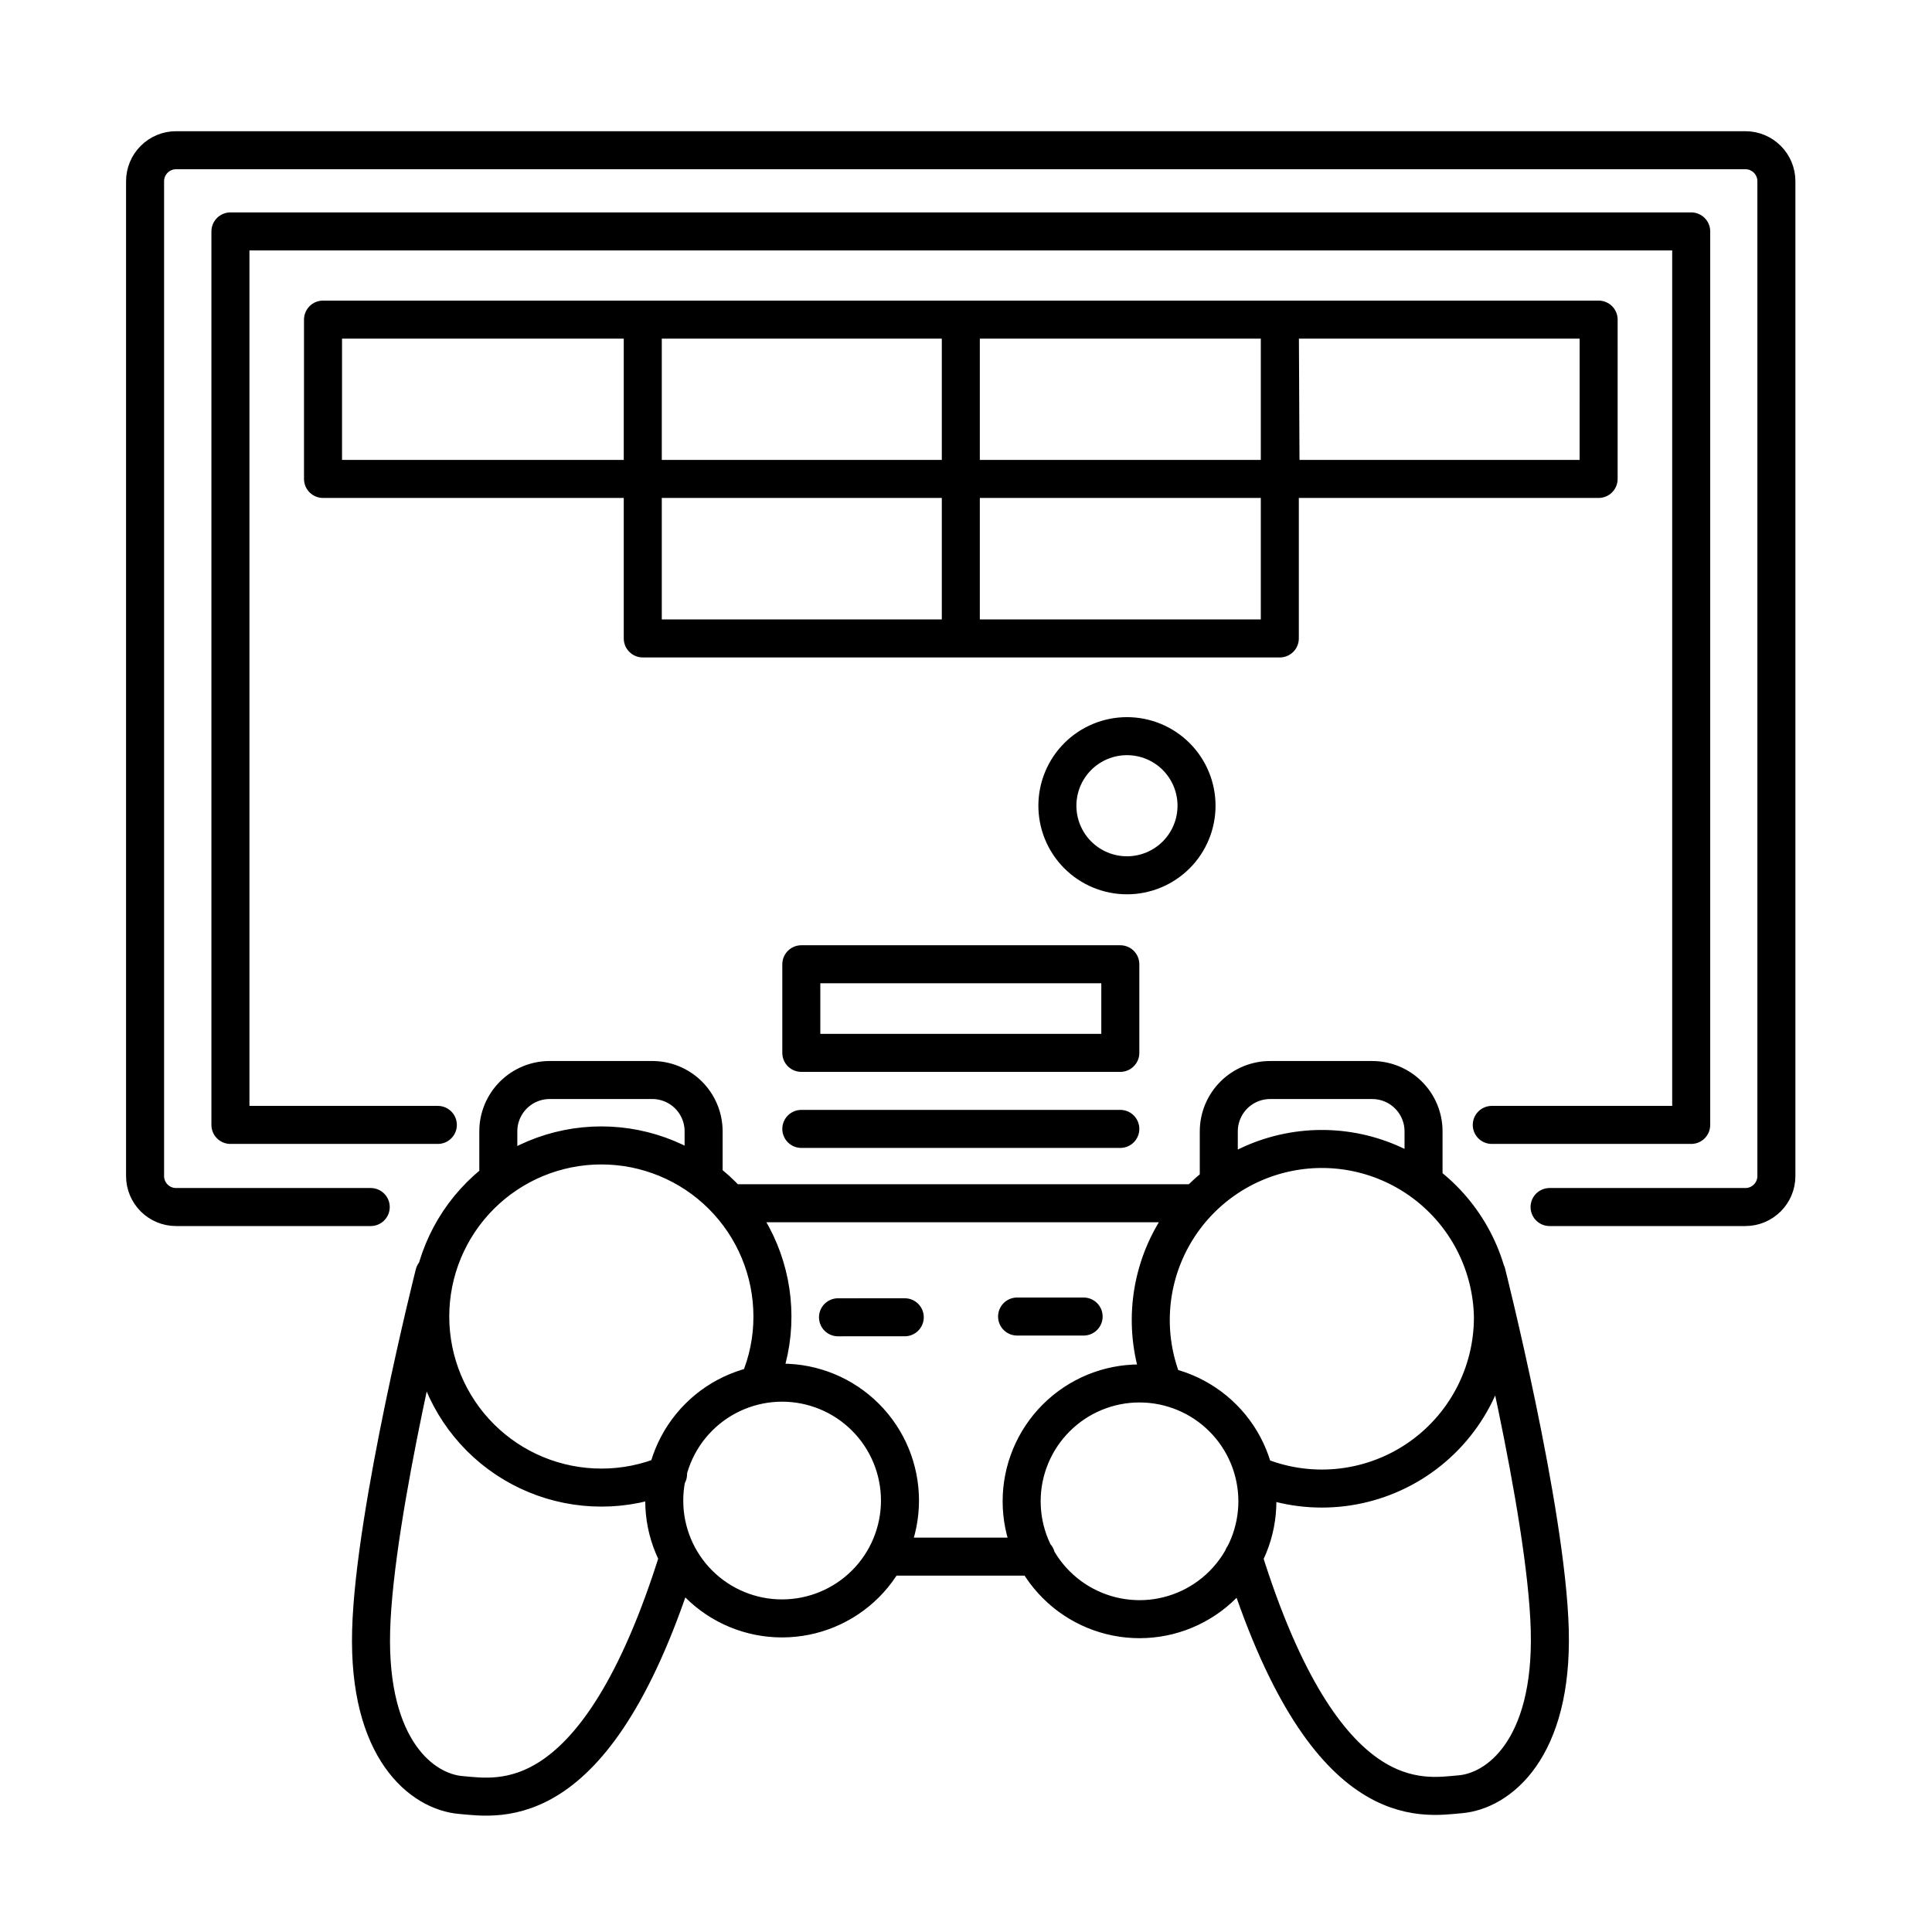
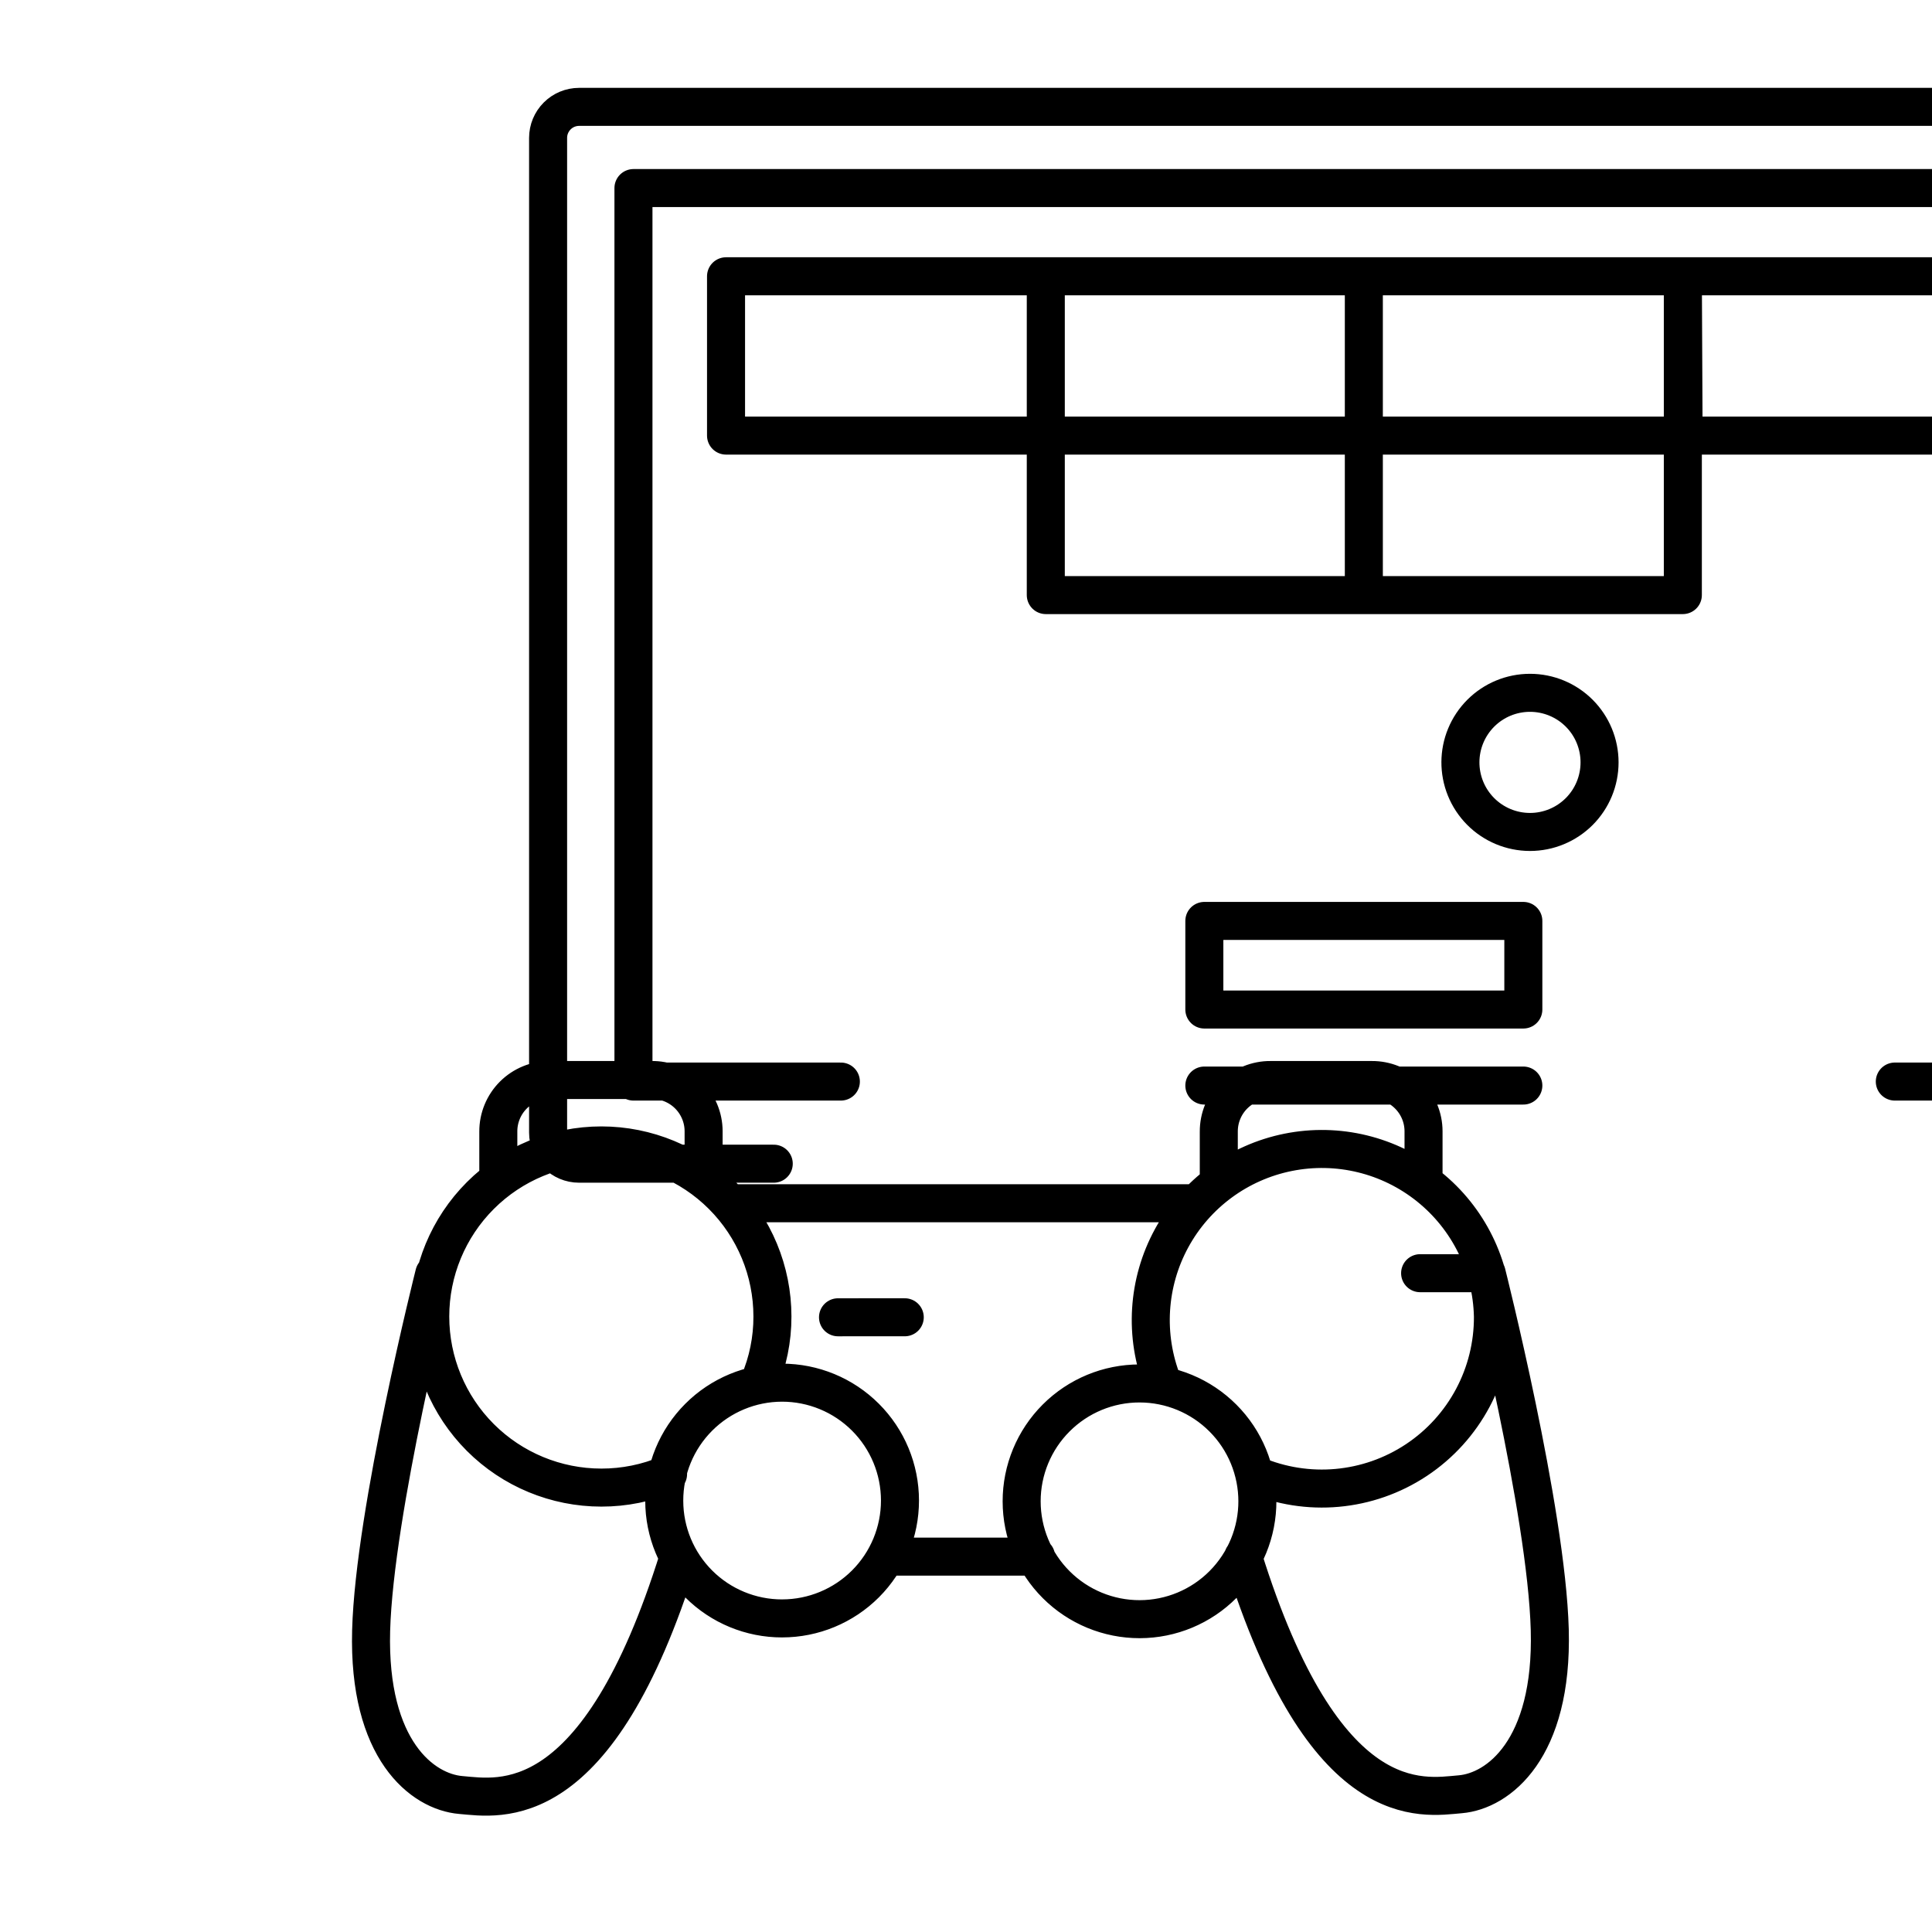
<svg xmlns="http://www.w3.org/2000/svg" width="800px" height="800px" version="1.1" viewBox="144 144 512 512">
-   <path transform="matrix(5.038 0 0 5.038 148.09 148.09)" d="m40.33 84.32c1.645 0 3.222-0.654 4.385-1.817 1.162-1.163 1.815-2.741 1.814-4.386-7.76e-4 -1.645-0.655-3.222-1.82-4.384-1.164-1.162-2.742-1.814-4.387-1.813-1.645 0.002-3.221 0.657-4.383 1.822s-1.813 2.743-1.81 4.388c0 1.644 0.654 3.22 1.817 4.381 1.163 1.161 2.74 1.812 4.384 1.81zm-1.22-12.39c0.472-1.103 0.713-2.29 0.71-3.49 0-2.387-0.948-4.676-2.636-6.364s-3.977-2.636-6.364-2.636c-2.386 0-4.676 0.948-6.364 2.636s-2.636 3.977-2.636 6.364c0 2.386 0.948 4.676 2.636 6.364 1.688 1.687 3.978 2.635 6.364 2.635 1.206 0.002 2.4-0.24 3.51-0.709m1.87-15.58v-2.46c-0.002-0.723-0.295-1.415-0.812-1.921-0.517-0.506-1.215-0.782-1.938-0.769h-2.67-2.67 7.75e-4c-0.72-0.002-1.41 0.282-1.919 0.791-0.509 0.509-0.794 1.2-0.791 1.919v2.49m-3.37 5s-3.15 12.48-3.32 18.76 2.7 8.48 4.72 8.65c2.02 0.17 7.18 1.22 11.45-12.5m11.9-12.63-3.511 7.76e-4m22.06 9.69c0.002-1.645-0.649-3.225-1.812-4.389-1.162-1.165-2.739-1.82-4.385-1.821-1.645-0.002-3.224 0.652-4.387 1.816-1.164 1.163-1.817 2.742-1.816 4.387 7.76e-4 1.646 0.656 3.223 1.821 4.385 1.165 1.163 2.744 1.814 4.389 1.812 1.648-0.003 3.227-0.661 4.388-1.831 1.161-1.168 1.81-2.752 1.802-4.4zm-11.64 2.9h-7.91m16.11-18.59h-24.32m27.6 14.28v-7.76e-4c2.789 1.197 5.993 0.909 8.523-0.768 2.529-1.677 4.043-4.516 4.027-7.551-0.056-2.665-1.289-5.168-3.368-6.835-2.079-1.668-4.79-2.328-7.403-1.803-2.613 0.525-4.859 2.181-6.133 4.522-1.274 2.341-1.444 5.127-0.466 7.605m13.72-10.75v-2.49c-0.002-0.718-0.291-1.406-0.802-1.91-0.51-0.505-1.2-0.785-1.918-0.78h-2.67-2.66c-0.721-0.005-1.414 0.278-1.925 0.787-0.511 0.509-0.797 1.202-0.795 1.923v2.49m1.28 19.89c4.27 13.701 9.42 12.65 11.42 12.481 2-0.17 4.88-2.36 4.71-8.65-0.17-6.29-3.32-18.76-3.32-18.76m-21.2 2.28h-3.5m-34-5.76h-10.24c-0.9 0-1.63-0.73-1.63-1.631v-52.329c0-0.433 0.172-0.847 0.478-1.153s0.72-0.478 1.152-0.478h82.55c0.901 0 1.631 0.73 1.631 1.631v52.329c0 0.9-0.73 1.631-1.631 1.631h-10.3m-58.48-4.32h-10.91v-47h76.84v47h-10.49m-36.32 0.21h16.78m0-4h-16.78v-4.66h16.78zm-3.31-13c0-0.971 0.386-1.902 1.072-2.588 0.686-0.686 1.617-1.071 2.588-1.071s1.901 0.385 2.588 1.071c0.686 0.686 1.071 1.617 1.071 2.588s-0.385 1.902-1.071 2.588c-0.687 0.686-1.617 1.072-2.588 1.072-0.978 0-1.915-0.392-2.602-1.086-0.688-0.695-1.068-1.637-1.058-2.615zm-5.08-17.19h-16.73v-8.38h16.73zm-16.73 0h-16.82v-8.38h16.82zm33.55 0h-16.82v-8.38h16.78zm-16.82 8.39h-16.73v-8.39h16.73zm16.78 0h-16.78v-8.39h16.78zm16.77-8.39h-16.77v-8.38h16.771zm0 0" fill="none" stroke="#000000" stroke-linecap="round" stroke-linejoin="round" stroke-width="2" />
+   <path transform="matrix(5.038 0 0 5.038 148.09 148.09)" d="m40.33 84.32c1.645 0 3.222-0.654 4.385-1.817 1.162-1.163 1.815-2.741 1.814-4.386-7.76e-4 -1.645-0.655-3.222-1.82-4.384-1.164-1.162-2.742-1.814-4.387-1.813-1.645 0.002-3.221 0.657-4.383 1.822s-1.813 2.743-1.81 4.388c0 1.644 0.654 3.22 1.817 4.381 1.163 1.161 2.74 1.812 4.384 1.81zm-1.22-12.39c0.472-1.103 0.713-2.29 0.71-3.49 0-2.387-0.948-4.676-2.636-6.364s-3.977-2.636-6.364-2.636c-2.386 0-4.676 0.948-6.364 2.636s-2.636 3.977-2.636 6.364c0 2.386 0.948 4.676 2.636 6.364 1.688 1.687 3.978 2.635 6.364 2.635 1.206 0.002 2.4-0.24 3.51-0.709m1.87-15.58v-2.46c-0.002-0.723-0.295-1.415-0.812-1.921-0.517-0.506-1.215-0.782-1.938-0.769h-2.67-2.67 7.75e-4c-0.72-0.002-1.41 0.282-1.919 0.791-0.509 0.509-0.794 1.2-0.791 1.919v2.49m-3.37 5s-3.15 12.48-3.32 18.76 2.7 8.48 4.72 8.65c2.02 0.17 7.18 1.22 11.45-12.5m11.9-12.63-3.511 7.76e-4m22.06 9.69c0.002-1.645-0.649-3.225-1.812-4.389-1.162-1.165-2.739-1.82-4.385-1.821-1.645-0.002-3.224 0.652-4.387 1.816-1.164 1.163-1.817 2.742-1.816 4.387 7.76e-4 1.646 0.656 3.223 1.821 4.385 1.165 1.163 2.744 1.814 4.389 1.812 1.648-0.003 3.227-0.661 4.388-1.831 1.161-1.168 1.81-2.752 1.802-4.4zm-11.64 2.9h-7.91m16.11-18.59h-24.32m27.6 14.28v-7.76e-4c2.789 1.197 5.993 0.909 8.523-0.768 2.529-1.677 4.043-4.516 4.027-7.551-0.056-2.665-1.289-5.168-3.368-6.835-2.079-1.668-4.79-2.328-7.403-1.803-2.613 0.525-4.859 2.181-6.133 4.522-1.274 2.341-1.444 5.127-0.466 7.605m13.72-10.75v-2.49c-0.002-0.718-0.291-1.406-0.802-1.91-0.51-0.505-1.2-0.785-1.918-0.78h-2.67-2.66c-0.721-0.005-1.414 0.278-1.925 0.787-0.511 0.509-0.797 1.202-0.795 1.923v2.49m1.28 19.89c4.27 13.701 9.42 12.65 11.42 12.481 2-0.17 4.88-2.36 4.71-8.65-0.17-6.29-3.32-18.76-3.32-18.76h-3.5m-34-5.76h-10.24c-0.9 0-1.63-0.73-1.63-1.631v-52.329c0-0.433 0.172-0.847 0.478-1.153s0.72-0.478 1.152-0.478h82.55c0.901 0 1.631 0.73 1.631 1.631v52.329c0 0.9-0.73 1.631-1.631 1.631h-10.3m-58.48-4.32h-10.91v-47h76.84v47h-10.49m-36.32 0.21h16.78m0-4h-16.78v-4.66h16.78zm-3.31-13c0-0.971 0.386-1.902 1.072-2.588 0.686-0.686 1.617-1.071 2.588-1.071s1.901 0.385 2.588 1.071c0.686 0.686 1.071 1.617 1.071 2.588s-0.385 1.902-1.071 2.588c-0.687 0.686-1.617 1.072-2.588 1.072-0.978 0-1.915-0.392-2.602-1.086-0.688-0.695-1.068-1.637-1.058-2.615zm-5.08-17.19h-16.73v-8.38h16.73zm-16.73 0h-16.82v-8.38h16.82zm33.55 0h-16.82v-8.38h16.78zm-16.82 8.39h-16.73v-8.39h16.73zm16.78 0h-16.78v-8.39h16.78zm16.77-8.39h-16.77v-8.38h16.771zm0 0" fill="none" stroke="#000000" stroke-linecap="round" stroke-linejoin="round" stroke-width="2" />
</svg>